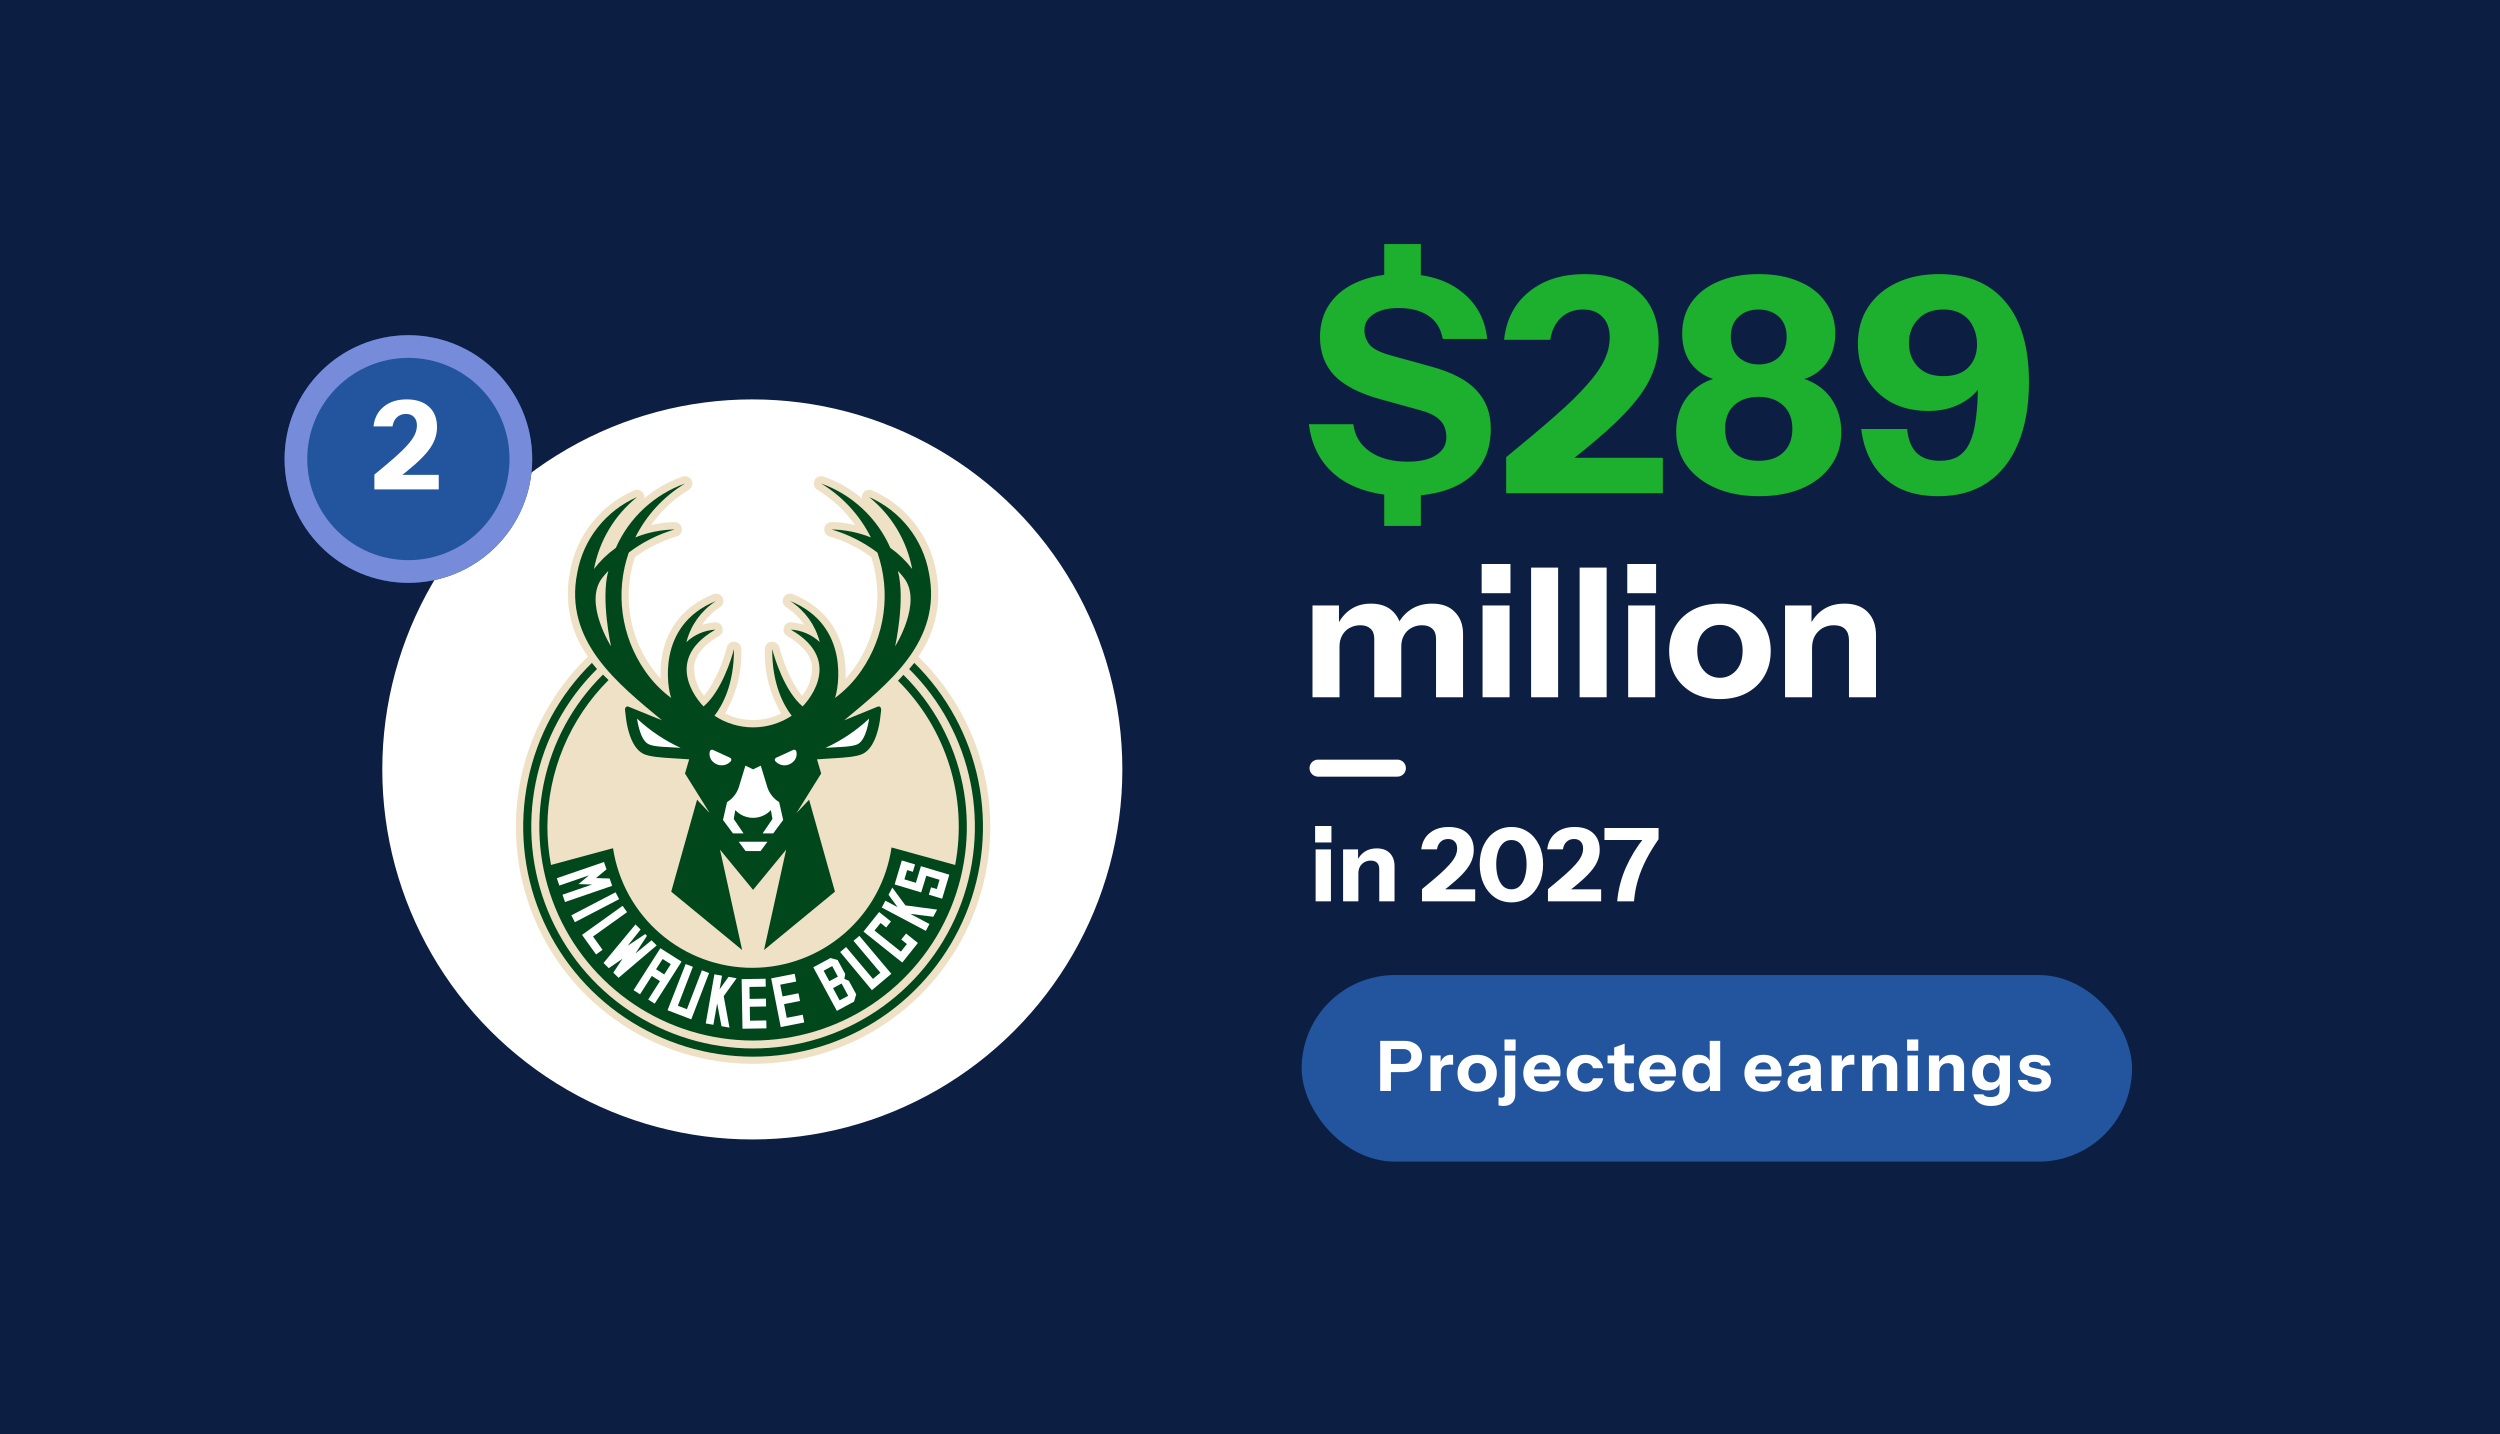
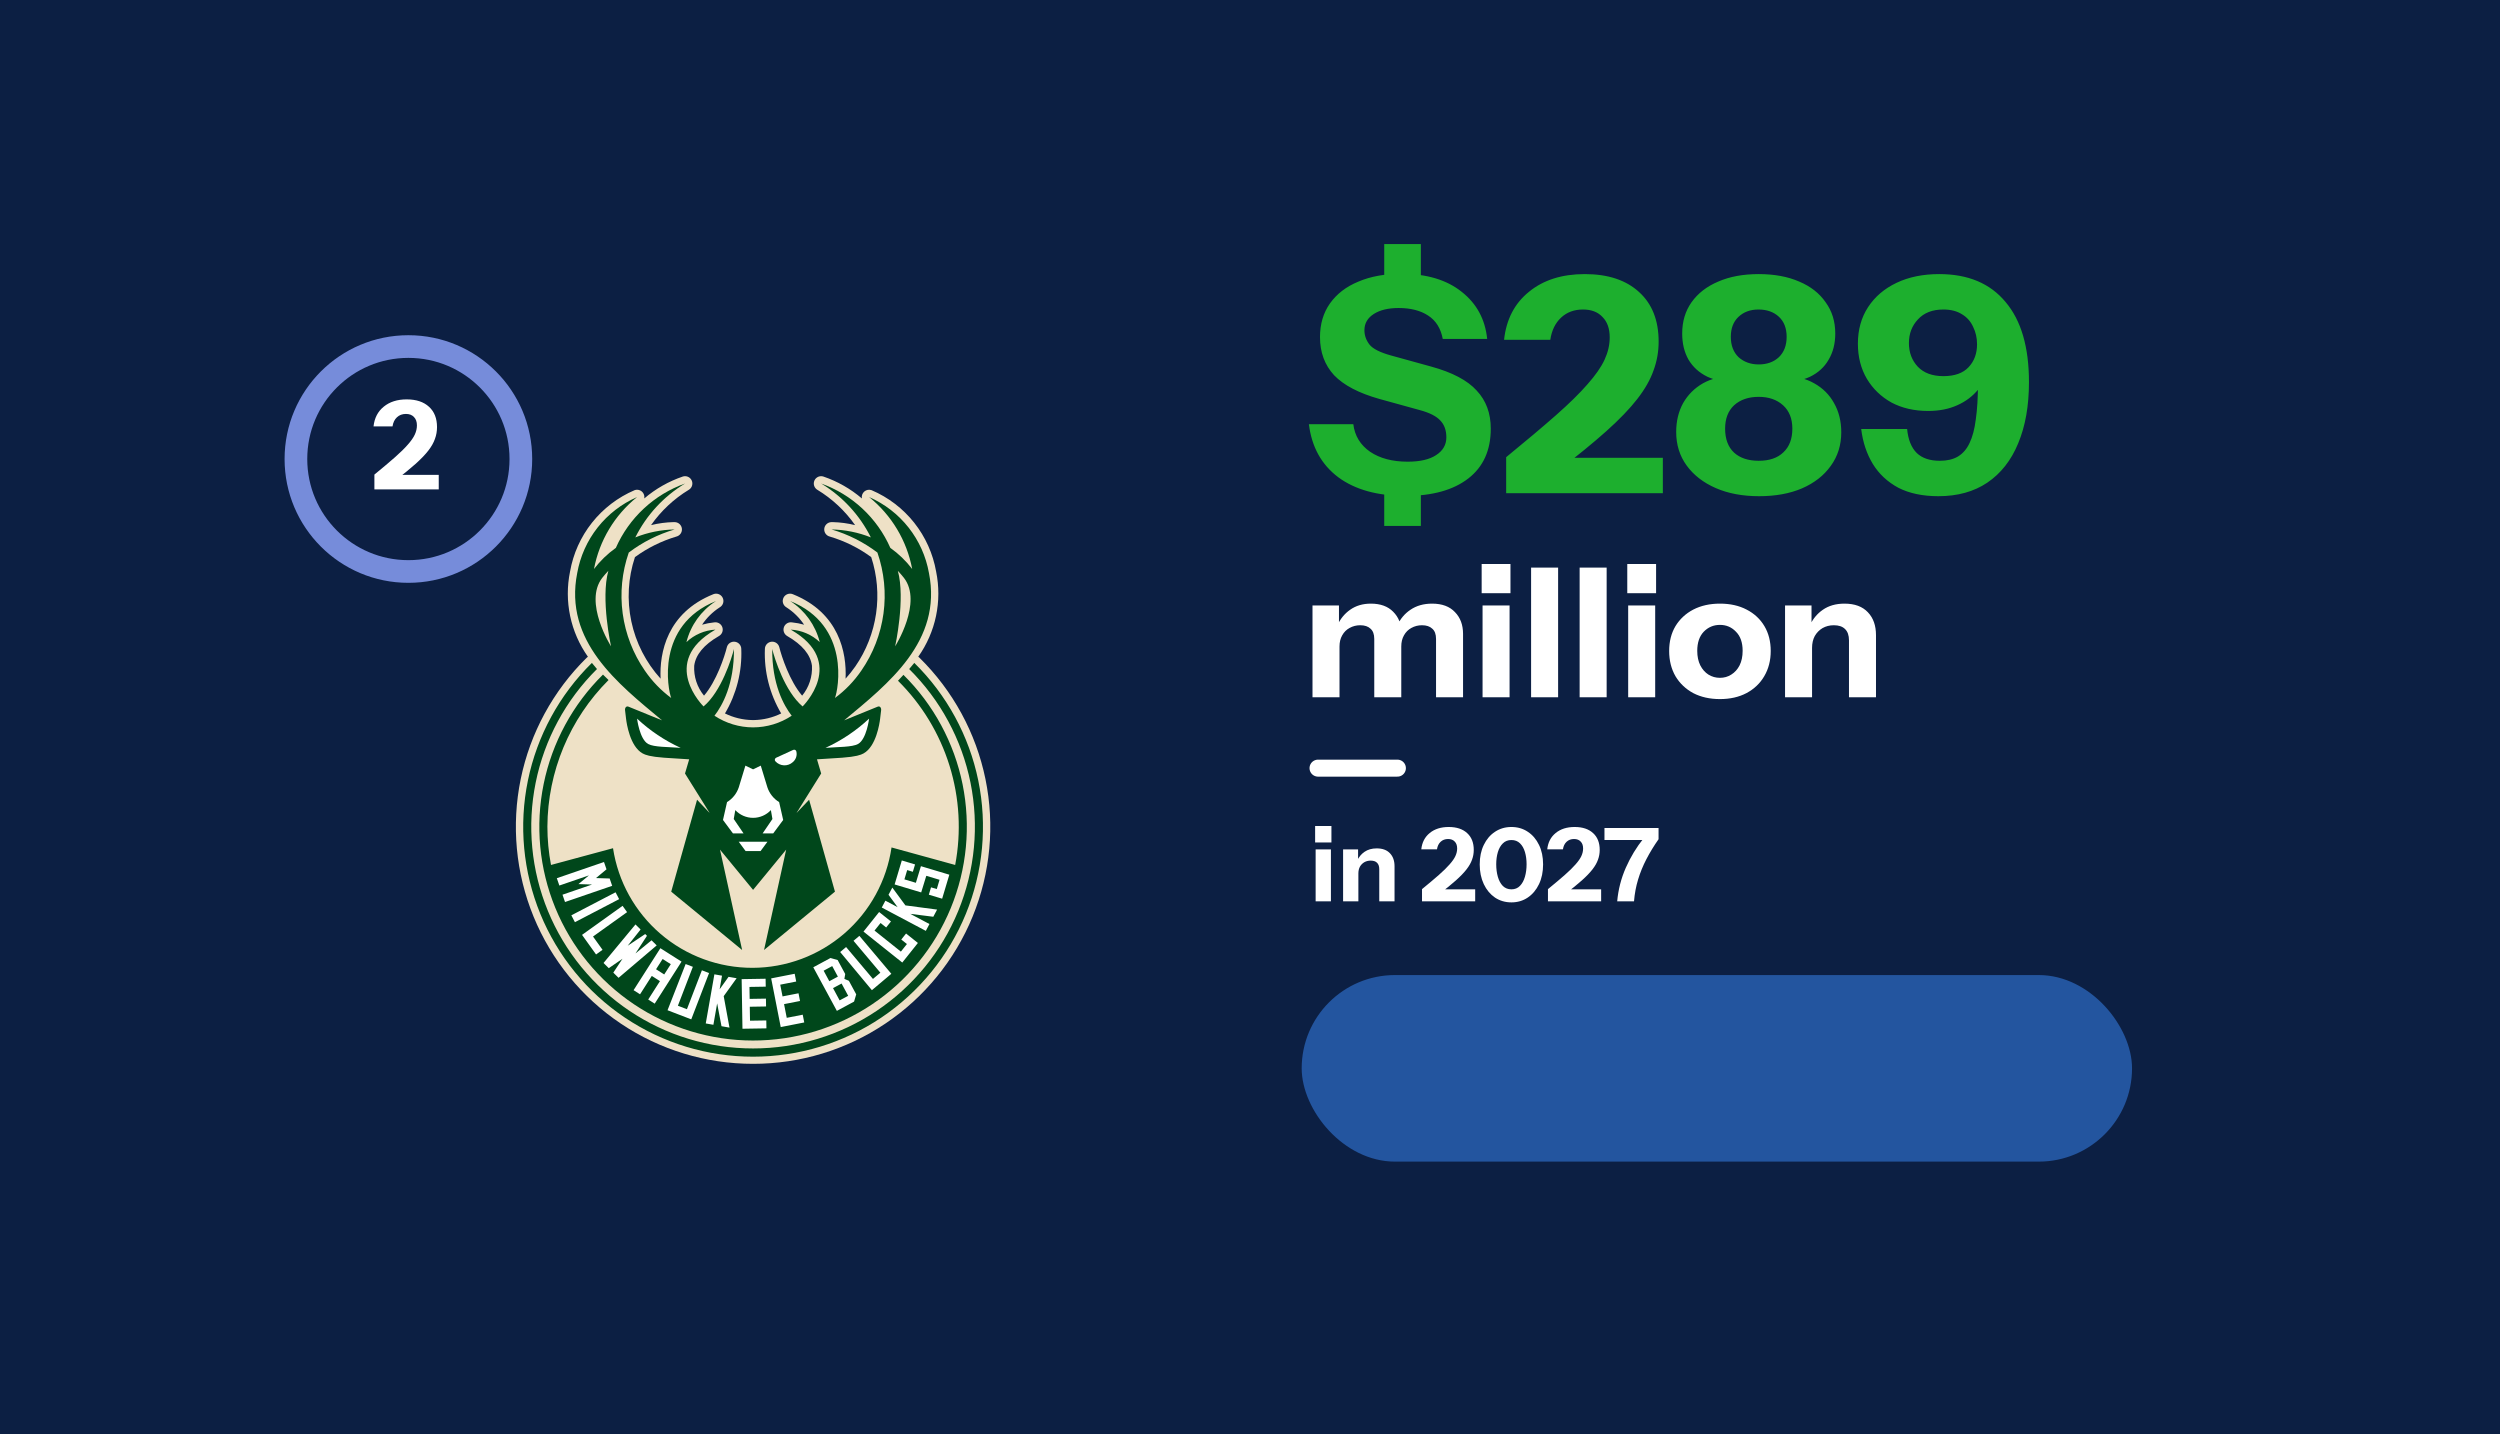
<svg xmlns="http://www.w3.org/2000/svg" width="441" height="253" viewBox="0 0 441 253" fill="none">
  <g clip-path="url(#clip0_2326_267)">
    <rect width="441" height="253" fill="#0C1F43" />
    <g filter="url(#filter0_d_2326_267)">
      <g clip-path="url(#clip1_2326_267)">
-         <circle cx="132.709" cy="131.727" r="69.273" fill="white" stroke="#0C1F43" stroke-width="8" />
        <g clip-path="url(#clip2_2326_267)">
          <path d="M132.844 183.66C124.54 183.664 116.423 181.197 109.527 176.572C102.631 171.947 97.267 165.373 94.12 157.689C90.973 150.005 90.185 141.558 91.855 133.424C93.526 125.29 97.58 117.838 103.501 112.016C103.565 111.954 103.634 111.898 103.709 111.85C102.183 109.695 101.116 107.25 100.574 104.666C100.031 102.082 100.025 99.415 100.555 96.828C101.108 93.676 102.439 90.711 104.427 88.204C106.416 85.696 108.999 83.724 111.942 82.467C112.082 82.416 112.23 82.39 112.379 82.39C112.57 82.39 112.758 82.432 112.93 82.514C113.102 82.595 113.255 82.714 113.376 82.861C113.497 83.008 113.584 83.18 113.631 83.364C113.678 83.549 113.683 83.742 113.647 83.929C115.649 82.221 117.957 80.908 120.448 80.061C120.576 80.021 120.709 80 120.843 80C121.125 80 121.399 80.093 121.624 80.263C121.848 80.434 122.011 80.673 122.087 80.945C122.162 81.217 122.147 81.506 122.043 81.768C121.939 82.03 121.752 82.251 121.511 82.397C118.881 83.991 116.611 86.115 114.845 88.633C116.146 88.311 117.478 88.132 118.818 88.101C118.99 88.101 119.078 88.106 119.078 88.106C119.387 88.124 119.678 88.253 119.901 88.468C120.123 88.683 120.26 88.97 120.289 89.278C120.317 89.586 120.234 89.894 120.055 90.145C119.876 90.397 119.612 90.577 119.312 90.651C116.688 91.433 114.217 92.658 112.006 94.273C110.791 97.927 110.57 101.839 111.365 105.607C112.159 109.375 113.942 112.865 116.529 115.717C116.312 111.154 117.653 104.1 125.841 100.815C126.142 100.695 126.477 100.692 126.779 100.807C127.082 100.922 127.331 101.146 127.476 101.436C127.621 101.726 127.652 102.059 127.563 102.37C127.473 102.682 127.27 102.948 126.994 103.117L126.933 103.154C125.708 103.95 124.657 104.986 123.843 106.199C124.53 106 125.234 105.865 125.946 105.793L126.044 105.782C126.095 105.775 126.147 105.772 126.199 105.772C126.479 105.772 126.751 105.864 126.975 106.032C127.198 106.2 127.361 106.437 127.439 106.705C127.516 106.974 127.505 107.261 127.405 107.523C127.306 107.784 127.125 108.006 126.888 108.156C126.888 108.156 126.81 108.205 126.792 108.216C124.17 109.728 122.711 111.488 122.457 113.445C122.358 115.356 122.976 117.234 124.19 118.713C126.386 116.156 127.814 111.818 128.215 110.178C128.29 109.872 128.474 109.604 128.733 109.424C128.992 109.244 129.308 109.165 129.621 109.202C129.934 109.239 130.223 109.388 130.433 109.623C130.643 109.858 130.76 110.162 130.762 110.477C130.918 114.467 129.919 118.416 127.885 121.852C129.384 122.59 131.026 122.988 132.696 123.02C132.749 123.02 132.825 123.019 132.841 123.019H132.896C132.896 123.019 132.939 123.02 132.992 123.02C134.662 122.988 136.305 122.59 137.803 121.852C135.769 118.416 134.77 114.467 134.926 110.477C134.928 110.162 135.045 109.858 135.255 109.623C135.466 109.388 135.754 109.239 136.067 109.202C136.38 109.165 136.696 109.244 136.955 109.424C137.214 109.604 137.398 109.872 137.473 110.178C137.874 111.818 139.302 116.156 141.498 118.713C142.712 117.234 143.33 115.356 143.231 113.445C142.977 111.488 141.518 109.728 138.896 108.216C138.878 108.205 138.818 108.167 138.818 108.167C138.569 108.01 138.38 107.773 138.283 107.496C138.186 107.218 138.185 106.915 138.282 106.637C138.37 106.386 138.533 106.167 138.749 106.013C138.966 105.858 139.225 105.774 139.491 105.772C139.542 105.772 139.593 105.775 139.644 105.782L139.742 105.793C140.454 105.865 141.158 106.001 141.846 106.199C141.032 104.986 139.981 103.95 138.755 103.154L138.694 103.117C138.417 102.948 138.214 102.682 138.124 102.37C138.035 102.059 138.066 101.725 138.211 101.435C138.356 101.145 138.605 100.921 138.908 100.806C139.211 100.691 139.546 100.694 139.847 100.815C148.035 104.1 149.376 111.154 149.159 115.717C149.778 115.034 150.353 114.313 150.881 113.557C152.801 110.775 154.053 107.587 154.539 104.242C155.025 100.897 154.732 97.485 153.682 94.272C151.474 92.652 149.002 91.427 146.376 90.651C146.076 90.577 145.813 90.397 145.633 90.145C145.454 89.894 145.371 89.586 145.399 89.278C145.428 88.97 145.565 88.683 145.788 88.468C146.01 88.252 146.302 88.124 146.61 88.106C146.61 88.106 146.698 88.101 146.87 88.101C148.21 88.132 149.542 88.311 150.843 88.633C149.077 86.115 146.807 83.991 144.177 82.397C143.936 82.251 143.749 82.03 143.645 81.768C143.541 81.505 143.526 81.216 143.602 80.945C143.678 80.673 143.84 80.433 144.065 80.263C144.29 80.092 144.564 80 144.846 80C144.98 80 145.113 80.021 145.24 80.061C147.731 80.908 150.039 82.221 152.041 83.929C151.997 83.705 152.013 83.473 152.088 83.257C152.163 83.041 152.294 82.85 152.467 82.701C152.641 82.552 152.85 82.452 153.075 82.411C153.3 82.37 153.531 82.389 153.746 82.467C156.689 83.724 159.272 85.696 161.261 88.203C163.249 90.711 164.58 93.676 165.133 96.828C165.663 99.415 165.657 102.082 165.114 104.666C164.572 107.25 163.505 109.695 161.979 111.85C162.054 111.898 162.124 111.954 162.187 112.016C168.108 117.838 172.162 125.29 173.833 133.424C175.504 141.558 174.715 150.005 171.568 157.689C168.421 165.373 163.057 171.947 156.161 176.572C149.265 181.197 141.148 183.664 132.844 183.66Z" fill="#EEE1C6" />
          <path d="M161.281 112.936L160.379 114.019C165.889 119.476 169.652 126.448 171.193 134.048C172.733 141.649 171.98 149.535 169.029 156.707C166.078 163.878 161.063 170.011 154.621 174.327C148.178 178.643 140.598 180.948 132.843 180.947C125.088 180.947 117.508 178.643 111.065 174.327C104.623 170.01 99.608 163.877 96.657 156.705C93.707 149.534 92.954 141.647 94.495 134.047C96.035 126.446 99.799 119.475 105.309 114.018L104.408 112.936C98.669 118.58 94.74 125.805 93.121 133.689C91.502 141.574 92.266 149.762 95.315 157.211C98.364 164.66 103.562 171.033 110.245 175.519C116.928 180.005 124.795 182.4 132.845 182.4C140.894 182.4 148.761 180.005 155.444 175.519C162.127 171.033 167.325 164.66 170.374 157.211C173.424 149.762 174.187 141.574 172.568 133.689C170.949 125.805 167.02 118.58 161.281 112.936ZM107.35 115.956C100.486 122.817 96.609 132.111 96.561 141.816C96.561 144.085 96.774 146.35 97.196 148.579L108.137 145.625C109.033 151.509 112.011 156.875 116.531 160.747C121.05 164.619 126.809 166.74 132.76 166.724C138.711 166.708 144.459 164.555 148.957 160.658C153.454 156.761 156.404 151.378 157.267 145.49L168.493 148.579C169.598 142.75 169.257 136.74 167.498 131.074C165.74 125.408 162.618 120.26 158.407 116.081L159.368 115.043C164.682 120.303 168.313 127.023 169.799 134.351C171.284 141.679 170.558 149.283 167.711 156.197C164.865 163.111 160.028 169.023 153.813 173.181C147.599 177.339 140.289 179.556 132.812 179.55C125.335 179.543 118.029 177.314 111.822 173.145C105.615 168.977 100.787 163.057 97.953 156.138C95.118 149.219 94.404 141.614 95.903 134.289C97.401 126.963 101.043 120.249 106.366 114.998L107.35 115.956ZM101.822 97.08C102.342 94.15 103.578 91.394 105.419 89.056C107.261 86.719 109.652 84.873 112.379 83.682C108.415 86.87 105.72 91.37 104.78 96.37C105.87 94.942 107.17 93.687 108.634 92.647C109.79 90.023 111.469 87.663 113.568 85.711C115.667 83.758 118.143 82.254 120.843 81.291C117.078 83.566 114.036 86.862 112.07 90.797C114.279 89.915 116.63 89.44 119.008 89.396C116.085 90.251 113.342 91.632 110.914 93.47C109.717 96.921 109.35 100.606 109.843 104.225C110.336 107.845 111.675 111.297 113.752 114.302C115.022 116.159 116.594 117.789 118.403 119.125C117.819 117.656 115.598 106.317 126.322 102.014L126.246 102.06C123.678 103.724 121.836 106.297 121.088 109.264C122.48 107.953 124.289 107.174 126.198 107.064L126.147 107.097C116.192 112.838 124.108 120.615 124.108 120.615C127.247 117.985 129.077 112.095 129.47 110.484C129.509 116.708 127.439 120.434 126.032 122.255C128.052 123.591 130.419 124.305 132.841 124.31H132.847C135.269 124.305 137.637 123.591 139.657 122.255C138.25 120.434 136.18 116.708 136.218 110.484C136.612 112.095 138.442 117.985 141.581 120.615C141.581 120.615 149.497 112.838 139.542 107.097L139.491 107.064C141.4 107.174 143.209 107.953 144.601 109.264C143.853 106.298 142.01 103.724 139.443 102.06L139.367 102.014C150.091 106.317 147.87 117.656 147.286 119.125C149.095 117.789 150.667 116.159 151.937 114.302C154.014 111.297 155.353 107.845 155.846 104.225C156.339 100.606 155.972 96.921 154.775 93.47C152.347 91.632 149.604 90.251 146.681 89.396C149.059 89.44 151.409 89.915 153.618 90.797C151.653 86.862 148.611 83.566 144.846 81.291C147.546 82.254 150.022 83.758 152.121 85.711C154.22 87.663 155.899 90.024 157.055 92.647C158.519 93.688 159.819 94.943 160.909 96.37C159.97 91.37 157.274 86.87 153.309 83.682C156.036 84.873 158.427 86.719 160.269 89.056C162.111 91.394 163.347 94.15 163.867 97.08C166.265 109.115 156.653 116.631 148.902 123.069L154.82 120.656C155.22 120.486 155.498 120.872 155.425 121.334L155.251 122.795C155.155 123.599 154.565 127.671 152.329 128.905C151.846 129.173 151.012 129.478 148.559 129.66L144.117 129.945L144.854 132.443L140.494 139.428L142.727 137.074L147.286 153.289L134.777 163.58L138.681 145.875L132.844 152.974L127.008 145.875L130.912 163.58L118.403 153.289L122.961 137.074L125.195 139.428L120.835 132.443L121.572 129.945L117.13 129.66C114.676 129.478 113.843 129.173 113.36 128.905C111.124 127.671 110.533 123.599 110.438 122.795L110.264 121.334C110.191 120.872 110.469 120.486 110.869 120.656L116.787 123.069C109.036 116.631 99.424 109.115 101.822 97.08ZM157.904 110.013C157.904 110.013 162.803 102.268 159.458 97.939C159.115 97.495 158.743 97.089 158.378 96.694C159.75 101.646 157.904 110.013 157.904 110.013ZM107.785 110.013C107.785 110.013 105.938 101.646 107.311 96.694C106.945 97.089 106.574 97.495 106.231 97.939C102.886 102.268 107.785 110.013 107.785 110.013Z" fill="#00471B" />
          <path d="M119.95 166.057L120.198 165.668L120.222 165.631L116.491 163.262L116.474 163.289L111.763 170.666L112.905 171.395L114.977 168.152L116.416 169.071L114.345 172.315L115.488 173.044L119.47 166.808L119.95 166.057ZM117.168 167.894L115.728 166.975L116.882 165.168L118.328 166.078L117.168 167.894ZM115.842 162.769L109.114 168.488L108.188 167.573L109.809 165.125L107.39 166.785L106.463 165.87L112.097 159.071L113.001 159.963L110.725 162.831L113.814 160.766L114.125 161.074L112.1 164.188L114.93 161.869L115.842 162.769ZM109.216 154.611L101.415 158.675L100.784 157.463L108.585 153.4L109.216 154.611ZM107.987 152.258L99.668 155.116L99.224 153.824L104.444 152.031L102.035 151.955L103.889 150.415L98.669 152.209L98.225 150.916L106.544 148.058L106.988 149.351L105.134 150.891L107.543 150.966L107.987 152.258ZM104.61 161.204L106.289 163.547L105.144 164.367L102.671 160.912L109.822 155.791L110.618 156.902L104.61 161.204ZM125.08 167.646L121.938 175.815L121.051 175.473L118.71 174.573L117.753 174.205L120.946 166.055L122.221 166.546L119.58 173.411L121.174 174.025L123.815 167.159L125.08 167.646ZM161.154 161.729L161.918 162.339L159.768 165.034L159.162 165.793L153.103 160.959L152.321 160.334L155.077 156.88L155.859 157.504L157.166 158.546L156.32 159.606L155.332 158.817L154.266 160.153L158.916 163.863L159.981 162.528L158.984 161.732L159.83 160.672L161.154 161.729ZM159.712 155.711L165.305 156.452L164.635 157.716L160.564 157.202L163.955 158.999L163.315 160.206L155.543 156.087L156.183 154.88L158.34 156.023L156.733 153.842L157.407 152.569L159.712 155.711ZM167.463 150.296L166.194 154.53L165.257 154.249L163.846 153.826L164.235 152.527L165.246 152.83L165.736 151.194L163.398 150.493L162.498 153.422L161.558 153.14L157.811 152.017L158.089 151.087L159.079 147.784L160.03 148.069L161.417 148.485L161.028 149.783L160.028 149.483L159.537 151.119L161.56 151.726L162.45 148.794L163.387 149.075L166.526 150.015L167.463 150.296ZM151.594 161.084L157.232 167.778L156.506 168.39L154.587 170.006L153.803 170.666L148.206 163.937L149.251 163.057L153.989 168.683L155.296 167.583L150.558 161.957L151.594 161.084ZM141.6 174.991L141.869 176.361L137.721 177.176L136.034 168.588L140.182 167.773L140.451 169.143L137.633 169.697L138.04 171.768L140.858 171.215L141.125 172.574L138.307 173.128L138.782 175.545L141.6 174.991ZM135.175 176.005L135.198 177.401L130.971 177.471L130.826 168.72L135.053 168.65L135.076 170.046L132.205 170.094L132.24 172.204L135.111 172.157L135.134 173.542L132.263 173.59L132.303 176.052L135.175 176.005ZM148.95 168.677L149.096 167.815L147.761 165.349L146.496 164.992L143.462 166.63L147.624 174.32L150.658 172.682L151.037 171.402L149.745 169.014L148.95 168.677ZM145.292 167.231L146.803 166.418L147.801 168.275L146.291 169.087L145.292 167.231ZM148.111 172.468L146.946 170.303L148.457 169.495L149.621 171.661L148.111 172.468ZM129.939 168.561L127.661 171.722L128.681 177.271L127.272 177.023L126.505 172.993L125.842 176.772L124.496 176.536L126.017 167.872L127.363 168.109L126.941 170.513L128.519 168.312L129.939 168.561Z" fill="white" />
-           <path d="M128.782 129.667C128.147 129.376 126.952 128.827 125.761 128.28C125.706 128.255 125.645 128.242 125.584 128.244C125.523 128.246 125.463 128.262 125.41 128.291C125.356 128.32 125.31 128.361 125.274 128.411C125.239 128.461 125.216 128.518 125.206 128.578C125.128 128.917 125.146 129.271 125.257 129.6C125.369 129.93 125.57 130.222 125.838 130.443C126.263 130.829 126.823 131.031 127.396 131.006C127.969 130.98 128.508 130.728 128.896 130.305C128.941 130.26 128.975 130.205 128.994 130.144C129.013 130.083 129.018 130.019 129.006 129.956C128.995 129.893 128.969 129.834 128.93 129.784C128.891 129.734 128.84 129.694 128.782 129.667Z" fill="white" />
          <path d="M112.379 122.768C112.379 122.768 112.811 126.399 114.334 127.24C115.362 127.808 117.875 127.753 120.069 127.922C117.245 126.629 114.648 124.889 112.38 122.768L112.379 122.768Z" fill="white" />
          <path d="M130.308 144.479L131.526 146.132H134.162L135.38 144.479H130.308Z" fill="white" />
          <path d="M153.308 122.768C151.039 124.889 148.443 126.629 145.619 127.922C147.813 127.753 150.325 127.808 151.354 127.24C152.876 126.399 153.308 122.768 153.308 122.768Z" fill="white" />
          <path d="M135.369 134.892L134.199 131.056L132.844 131.714L131.489 131.056L130.319 134.892C129.957 135.975 129.225 136.894 128.25 137.489L127.535 140.642L129.295 143.015H131.163L129.432 140.472L129.705 138.901C130.107 139.332 130.592 139.676 131.132 139.911C131.673 140.146 132.255 140.267 132.844 140.267C133.433 140.267 134.016 140.146 134.556 139.911C135.096 139.676 135.582 139.332 135.983 138.901L136.256 140.472L134.526 143.015H136.393L138.153 140.642L137.438 137.489C136.464 136.894 135.731 135.975 135.369 134.892Z" fill="white" />
          <path d="M139.927 128.28C138.736 128.827 137.54 129.375 136.906 129.667C136.848 129.694 136.797 129.734 136.758 129.784C136.718 129.834 136.692 129.894 136.681 129.956C136.67 130.019 136.674 130.084 136.693 130.145C136.713 130.205 136.746 130.261 136.792 130.305C137.18 130.728 137.719 130.98 138.292 131.005C138.865 131.031 139.425 130.829 139.849 130.443C140.117 130.222 140.318 129.93 140.43 129.601C140.542 129.271 140.56 128.917 140.482 128.578C140.472 128.518 140.449 128.461 140.414 128.411C140.378 128.361 140.332 128.321 140.278 128.292C140.225 128.263 140.165 128.247 140.104 128.245C140.043 128.243 139.982 128.255 139.927 128.28Z" fill="white" />
        </g>
      </g>
    </g>
    <g filter="url(#filter1_d_2326_267)">
-       <circle cx="72.04" cy="78.84" r="21.84" fill="#23559F" />
      <circle cx="72.04" cy="78.84" r="19.84" stroke="#768CDA" stroke-width="4" />
    </g>
    <path d="M66.043 86.326V83.717C67.478 82.543 68.674 81.535 69.631 80.695C70.602 79.839 71.371 79.085 71.936 78.433C72.516 77.781 72.929 77.186 73.176 76.65C73.422 76.113 73.545 75.577 73.545 75.041C73.545 74.403 73.371 73.91 73.023 73.562C72.69 73.2 72.219 73.018 71.61 73.018C70.972 73.018 70.443 73.214 70.022 73.605C69.602 73.997 69.341 74.533 69.24 75.215H65.891C66.05 73.736 66.652 72.576 67.696 71.735C68.74 70.88 70.088 70.452 71.74 70.452C73.422 70.452 74.734 70.887 75.676 71.757C76.619 72.612 77.09 73.808 77.09 75.345C77.09 76.07 76.967 76.766 76.72 77.433C76.488 78.1 76.097 78.788 75.546 79.499C74.995 80.209 74.241 80.992 73.284 81.847C72.342 82.688 71.16 83.652 69.74 84.739L68.935 83.761H77.394V86.326H66.043Z" fill="white" />
    <path d="M244.178 50.15V43.055H250.638V50.15H244.178ZM250.638 85.941V92.771H244.178V85.941H250.638ZM247.937 87.477C242.996 87.477 239.042 86.382 236.078 84.194C233.113 81.97 231.383 78.846 230.889 74.823H238.725C238.972 76.87 239.96 78.493 241.69 79.694C243.419 80.858 245.625 81.441 248.308 81.441C250.496 81.441 252.173 81.052 253.338 80.276C254.538 79.499 255.138 78.458 255.138 77.152C255.138 75.917 254.785 74.928 254.079 74.187C253.373 73.411 252.155 72.793 250.426 72.334L243.331 70.375C239.695 69.352 237.031 67.957 235.336 66.192C233.677 64.392 232.848 62.151 232.848 59.468C232.848 57.174 233.43 55.197 234.595 53.538C235.795 51.844 237.472 50.556 239.625 49.673C241.778 48.756 244.302 48.297 247.196 48.297C251.643 48.297 255.191 49.356 257.838 51.474C260.485 53.556 261.985 56.327 262.338 59.786H254.503C254.15 57.915 253.285 56.539 251.908 55.656C250.567 54.774 248.837 54.333 246.72 54.333C244.884 54.333 243.419 54.686 242.325 55.392C241.231 56.097 240.684 57.05 240.684 58.251C240.684 59.168 240.984 60.016 241.584 60.792C242.184 61.533 243.437 62.169 245.343 62.698L252.438 64.657C256.179 65.681 258.862 67.093 260.485 68.893C262.144 70.657 262.974 72.899 262.974 75.617C262.974 79.429 261.65 82.358 259.003 84.406C256.356 86.453 252.667 87.477 247.937 87.477ZM265.687 87V80.647C269.182 77.787 272.094 75.334 274.423 73.287C276.788 71.205 278.659 69.369 280.035 67.781C281.447 66.192 282.453 64.745 283.053 63.439C283.653 62.133 283.953 60.827 283.953 59.521C283.953 57.968 283.53 56.768 282.683 55.921C281.871 55.039 280.724 54.597 279.241 54.597C277.688 54.597 276.4 55.074 275.376 56.027C274.353 56.98 273.717 58.286 273.47 59.945H265.317C265.705 56.345 267.17 53.521 269.711 51.474C272.252 49.391 275.535 48.35 279.559 48.35C283.653 48.35 286.848 49.409 289.142 51.526C291.436 53.609 292.584 56.521 292.584 60.263C292.584 62.027 292.284 63.722 291.683 65.345C291.119 66.969 290.166 68.646 288.824 70.375C287.483 72.105 285.648 74.011 283.318 76.093C281.024 78.141 278.147 80.488 274.688 83.135L272.729 80.752H293.325V87H265.687ZM310.293 87.529C307.398 87.529 304.857 87.053 302.668 86.1C300.48 85.147 298.768 83.823 297.533 82.129C296.297 80.435 295.68 78.458 295.68 76.199C295.68 74.293 296.086 72.599 296.897 71.116C297.744 69.634 298.909 68.469 300.392 67.622C301.91 66.775 303.657 66.351 305.633 66.351L306.48 67.463C304.398 67.463 302.633 67.128 301.186 66.457C299.739 65.751 298.627 64.745 297.85 63.439C297.109 62.133 296.739 60.598 296.739 58.833C296.739 56.715 297.286 54.88 298.38 53.327C299.509 51.738 301.08 50.521 303.092 49.673C305.104 48.791 307.486 48.35 310.24 48.35C312.993 48.35 315.375 48.791 317.387 49.673C319.399 50.521 320.952 51.738 322.046 53.327C323.176 54.88 323.741 56.715 323.741 58.833C323.741 60.598 323.352 62.133 322.576 63.439C321.835 64.745 320.74 65.751 319.293 66.457C317.846 67.128 316.064 67.463 313.946 67.463L314.846 66.351C316.823 66.351 318.552 66.775 320.035 67.622C321.552 68.469 322.717 69.634 323.529 71.116C324.376 72.599 324.8 74.311 324.8 76.252C324.8 78.511 324.182 80.488 322.947 82.182C321.746 83.876 320.052 85.2 317.864 86.153C315.711 87.071 313.187 87.529 310.293 87.529ZM310.24 81.282C312.11 81.282 313.558 80.788 314.581 79.799C315.64 78.811 316.17 77.417 316.17 75.617C316.17 73.852 315.622 72.475 314.528 71.487C313.434 70.499 312.004 70.004 310.24 70.004C308.439 70.004 306.992 70.499 305.898 71.487C304.839 72.475 304.31 73.852 304.31 75.617C304.31 77.452 304.839 78.864 305.898 79.852C306.957 80.805 308.404 81.282 310.24 81.282ZM310.24 64.286C311.687 64.286 312.869 63.863 313.787 63.016C314.705 62.133 315.164 60.933 315.164 59.415C315.164 57.898 314.705 56.715 313.787 55.868C312.869 55.021 311.669 54.597 310.187 54.597C308.739 54.597 307.557 55.039 306.639 55.921C305.757 56.768 305.316 57.933 305.316 59.415C305.316 60.933 305.775 62.133 306.692 63.016C307.645 63.863 308.828 64.286 310.24 64.286ZM341.921 87.529C339.168 87.529 336.82 87.035 334.879 86.047C332.973 85.023 331.473 83.629 330.379 81.864C329.285 80.064 328.596 77.999 328.314 75.67H336.415C336.591 77.54 337.156 78.952 338.109 79.905C339.062 80.823 340.421 81.282 342.186 81.282C343.456 81.282 344.515 81.035 345.362 80.541C346.245 80.011 346.933 79.217 347.427 78.158C347.957 77.064 348.327 75.652 348.539 73.922C348.786 72.193 348.91 70.093 348.91 67.622V64.18L351.08 64.234C350.692 65.928 350.004 67.392 349.016 68.628C348.027 69.863 346.774 70.816 345.256 71.487C343.774 72.158 342.062 72.493 340.121 72.493C337.685 72.493 335.532 71.999 333.661 71.01C331.826 69.987 330.379 68.593 329.32 66.828C328.261 65.028 327.731 62.963 327.731 60.633C327.731 58.162 328.332 56.009 329.532 54.174C330.732 52.338 332.408 50.909 334.561 49.885C336.715 48.862 339.221 48.35 342.08 48.35C347.162 48.35 351.063 49.991 353.781 53.274C356.534 56.521 357.91 61.233 357.91 67.41C357.91 71.575 357.275 75.175 356.004 78.211C354.769 81.211 352.951 83.523 350.551 85.147C348.186 86.735 345.309 87.529 341.921 87.529ZM342.821 66.351C344.798 66.351 346.28 65.822 347.268 64.763C348.257 63.704 348.751 62.363 348.751 60.739C348.751 59.61 348.521 58.586 348.063 57.668C347.639 56.715 346.986 55.974 346.104 55.444C345.221 54.88 344.127 54.597 342.821 54.597C340.88 54.597 339.379 55.18 338.321 56.345C337.262 57.474 336.732 58.868 336.732 60.527C336.732 62.186 337.262 63.581 338.321 64.71C339.379 65.804 340.88 66.351 342.821 66.351Z" fill="#1DAF2E" />
    <path d="M231.524 123V106.799H236.194V110.611H236.289V123H231.524ZM242.42 123V112.707C242.42 111.881 242.198 111.278 241.753 110.897C241.33 110.494 240.726 110.293 239.943 110.293C239.265 110.293 238.64 110.452 238.068 110.77C237.518 111.066 237.083 111.5 236.766 112.072C236.448 112.623 236.289 113.279 236.289 114.042L235.876 110.388C236.406 109.202 237.168 108.26 238.164 107.561C239.18 106.841 240.398 106.481 241.817 106.481C243.511 106.481 244.824 106.958 245.756 107.911C246.709 108.864 247.185 110.06 247.185 111.5V123H242.42ZM253.317 123V112.707C253.317 111.881 253.094 111.278 252.649 110.897C252.226 110.494 251.622 110.293 250.839 110.293C250.161 110.293 249.536 110.452 248.964 110.77C248.414 111.066 247.98 111.5 247.662 112.072C247.344 112.623 247.185 113.279 247.185 114.042L246.455 110.388C246.984 109.202 247.768 108.26 248.806 107.561C249.865 106.841 251.135 106.481 252.618 106.481C254.375 106.481 255.72 106.979 256.652 107.974C257.605 108.948 258.082 110.23 258.082 111.818V123H253.317ZM261.523 123V106.799H266.288V123H261.523ZM261.364 104.639V99.492H266.447V104.639H261.364ZM270.085 123V100.128H274.851V123H270.085ZM278.648 123V100.128H283.413V123H278.648ZM287.21 123V106.799H291.975V123H287.21ZM287.051 104.639V99.492H292.134V104.639H287.051ZM303.398 123.318C301.619 123.318 300.052 122.968 298.696 122.269C297.362 121.549 296.314 120.554 295.551 119.283C294.81 117.991 294.44 116.509 294.44 114.836C294.44 113.163 294.81 111.701 295.551 110.452C296.314 109.202 297.362 108.228 298.696 107.529C300.052 106.83 301.619 106.481 303.398 106.481C305.198 106.481 306.765 106.83 308.099 107.529C309.455 108.228 310.503 109.202 311.244 110.452C311.986 111.701 312.356 113.163 312.356 114.836C312.356 116.509 311.975 117.991 311.213 119.283C310.471 120.554 309.423 121.549 308.068 122.269C306.733 122.968 305.177 123.318 303.398 123.318ZM303.398 119.569C304.139 119.569 304.806 119.379 305.399 118.997C306.013 118.616 306.501 118.076 306.861 117.377C307.221 116.657 307.401 115.799 307.401 114.804C307.401 113.343 307.009 112.22 306.225 111.437C305.463 110.632 304.52 110.23 303.398 110.23C302.275 110.23 301.322 110.632 300.539 111.437C299.776 112.241 299.395 113.364 299.395 114.804C299.395 115.799 299.575 116.657 299.935 117.377C300.295 118.076 300.772 118.616 301.365 118.997C301.979 119.379 302.657 119.569 303.398 119.569ZM314.882 123V106.799H319.552V110.611H319.647V123H314.882ZM326.16 123V112.962C326.16 112.072 325.927 111.405 325.461 110.96C325.016 110.515 324.359 110.293 323.491 110.293C322.75 110.293 322.083 110.463 321.49 110.801C320.918 111.14 320.463 111.606 320.124 112.199C319.806 112.792 319.647 113.491 319.647 114.296L319.234 110.388C319.764 109.202 320.537 108.26 321.553 107.561C322.591 106.841 323.862 106.481 325.365 106.481C327.166 106.481 328.542 106.989 329.495 108.006C330.448 109.001 330.925 110.346 330.925 112.04V123H326.16Z" fill="white" />
    <rect x="229.618" y="172" width="146.473" height="32.909" rx="16.454" fill="#23559F" />
-     <path d="M243.469 192.455V183.605H247.673C248.328 183.605 248.889 183.72 249.356 183.949C249.832 184.179 250.196 184.498 250.45 184.908C250.712 185.318 250.844 185.797 250.844 186.346C250.844 186.895 250.712 187.379 250.45 187.796C250.188 188.214 249.819 188.542 249.344 188.78C248.877 189.009 248.32 189.124 247.673 189.124H244.969V187.674H247.574C248.008 187.674 248.344 187.555 248.582 187.317C248.828 187.071 248.951 186.752 248.951 186.358C248.951 185.965 248.828 185.65 248.582 185.412C248.344 185.174 248.008 185.056 247.574 185.056H245.362V192.455H243.469ZM252.323 192.455V186.186H254.129V187.661H254.166V192.455H252.323ZM254.166 189.185L254.006 187.698C254.154 187.166 254.396 186.76 254.732 186.481C255.068 186.203 255.485 186.063 255.985 186.063C256.141 186.063 256.256 186.08 256.329 186.113V187.833C256.288 187.817 256.231 187.809 256.157 187.809C256.084 187.801 255.994 187.796 255.887 187.796C255.297 187.796 254.863 187.903 254.584 188.116C254.306 188.321 254.166 188.677 254.166 189.185ZM260.571 192.578C259.883 192.578 259.276 192.442 258.752 192.172C258.236 191.893 257.83 191.508 257.535 191.017C257.248 190.517 257.105 189.943 257.105 189.296C257.105 188.649 257.248 188.083 257.535 187.6C257.83 187.116 258.236 186.739 258.752 186.469C259.276 186.199 259.883 186.063 260.571 186.063C261.267 186.063 261.874 186.199 262.39 186.469C262.914 186.739 263.32 187.116 263.607 187.6C263.894 188.083 264.037 188.649 264.037 189.296C264.037 189.943 263.889 190.517 263.594 191.017C263.308 191.508 262.902 191.893 262.378 192.172C261.861 192.442 261.259 192.578 260.571 192.578ZM260.571 191.127C260.858 191.127 261.116 191.054 261.345 190.906C261.583 190.759 261.771 190.55 261.911 190.279C262.05 190.001 262.12 189.669 262.12 189.284C262.12 188.718 261.968 188.284 261.665 187.981C261.37 187.669 261.005 187.514 260.571 187.514C260.137 187.514 259.768 187.669 259.465 187.981C259.17 188.292 259.022 188.726 259.022 189.284C259.022 189.669 259.092 190.001 259.231 190.279C259.37 190.55 259.555 190.759 259.784 190.906C260.022 191.054 260.284 191.127 260.571 191.127ZM265.107 195.097C264.968 195.097 264.836 195.085 264.714 195.06C264.591 195.044 264.468 195.019 264.345 194.987V193.573C264.41 193.598 264.48 193.614 264.554 193.622C264.627 193.639 264.705 193.647 264.787 193.647C265 193.647 265.164 193.594 265.279 193.487C265.394 193.389 265.451 193.237 265.451 193.032V186.186H267.295V193.057C267.295 193.688 267.114 194.184 266.754 194.544C266.401 194.913 265.852 195.097 265.107 195.097ZM265.39 185.351V183.359H267.356V185.351H265.39ZM272.15 192.578C271.454 192.578 270.847 192.442 270.331 192.172C269.815 191.893 269.414 191.508 269.127 191.017C268.848 190.525 268.709 189.96 268.709 189.321C268.709 188.673 268.848 188.108 269.127 187.624C269.414 187.133 269.811 186.752 270.319 186.481C270.827 186.203 271.417 186.063 272.089 186.063C272.736 186.063 273.297 186.195 273.773 186.457C274.248 186.719 274.617 187.084 274.879 187.551C275.141 188.018 275.272 188.567 275.272 189.198C275.272 189.329 275.268 189.452 275.26 189.566C275.252 189.673 275.239 189.775 275.223 189.874H269.79V188.657H273.736L273.416 188.878C273.416 188.37 273.293 187.997 273.048 187.76C272.81 187.514 272.482 187.391 272.064 187.391C271.581 187.391 271.204 187.555 270.933 187.882C270.671 188.21 270.54 188.702 270.54 189.357C270.54 189.997 270.671 190.472 270.933 190.783C271.204 191.095 271.605 191.25 272.138 191.25C272.433 191.25 272.687 191.201 272.9 191.103C273.113 191.004 273.273 190.845 273.379 190.623H275.112C274.908 191.23 274.555 191.709 274.055 192.061C273.564 192.406 272.929 192.578 272.15 192.578ZM279.69 192.578C279.035 192.578 278.457 192.438 277.957 192.16C277.457 191.881 277.064 191.496 276.777 191.004C276.499 190.513 276.359 189.951 276.359 189.321C276.359 188.69 276.499 188.128 276.777 187.637C277.064 187.145 277.457 186.76 277.957 186.481C278.457 186.203 279.035 186.063 279.69 186.063C280.239 186.063 280.731 186.166 281.165 186.371C281.607 186.567 281.968 186.842 282.247 187.194C282.533 187.547 282.718 187.96 282.8 188.436H281.018C280.927 188.132 280.764 187.903 280.526 187.747C280.296 187.592 280.026 187.514 279.715 187.514C279.42 187.514 279.162 187.588 278.94 187.735C278.727 187.882 278.563 188.091 278.449 188.362C278.334 188.632 278.277 188.952 278.277 189.321C278.277 189.689 278.334 190.009 278.449 190.279C278.563 190.55 278.727 190.759 278.94 190.906C279.162 191.054 279.42 191.127 279.715 191.127C280.026 191.127 280.296 191.049 280.526 190.894C280.764 190.738 280.927 190.509 281.018 190.205H282.8C282.718 190.681 282.533 191.095 282.247 191.447C281.968 191.799 281.607 192.078 281.165 192.283C280.731 192.479 280.239 192.578 279.69 192.578ZM287.116 192.59C286.313 192.59 285.714 192.397 285.321 192.012C284.936 191.619 284.743 191.025 284.743 190.23V184.785L286.587 184.097V190.292C286.587 190.57 286.665 190.779 286.821 190.918C286.976 191.058 287.218 191.127 287.546 191.127C287.669 191.127 287.783 191.115 287.89 191.09C287.996 191.066 288.103 191.037 288.21 191.004V192.406C288.103 192.463 287.951 192.508 287.755 192.541C287.566 192.574 287.353 192.59 287.116 192.59ZM283.576 187.588V186.186H288.21V187.588H283.576ZM292.521 192.578C291.824 192.578 291.218 192.442 290.702 192.172C290.186 191.893 289.784 191.508 289.497 191.017C289.219 190.525 289.08 189.96 289.08 189.321C289.08 188.673 289.219 188.108 289.497 187.624C289.784 187.133 290.182 186.752 290.69 186.481C291.198 186.203 291.788 186.063 292.46 186.063C293.107 186.063 293.668 186.195 294.143 186.457C294.619 186.719 294.987 187.084 295.25 187.551C295.512 188.018 295.643 188.567 295.643 189.198C295.643 189.329 295.639 189.452 295.631 189.566C295.622 189.673 295.61 189.775 295.594 189.874H290.161V188.657H294.106L293.787 188.878C293.787 188.37 293.664 187.997 293.418 187.76C293.181 187.514 292.853 187.391 292.435 187.391C291.951 187.391 291.575 187.555 291.304 187.882C291.042 188.21 290.911 188.702 290.911 189.357C290.911 189.997 291.042 190.472 291.304 190.783C291.575 191.095 291.976 191.25 292.509 191.25C292.804 191.25 293.058 191.201 293.271 191.103C293.484 191.004 293.644 190.845 293.75 190.623H295.483C295.278 191.23 294.926 191.709 294.426 192.061C293.934 192.406 293.299 192.578 292.521 192.578ZM301.635 192.455V191.066L301.757 191.09C301.676 191.541 301.43 191.902 301.02 192.172C300.619 192.442 300.135 192.578 299.57 192.578C298.996 192.578 298.496 192.447 298.07 192.184C297.652 191.914 297.329 191.537 297.099 191.054C296.87 190.57 296.755 190.001 296.755 189.345C296.755 188.681 296.874 188.104 297.112 187.612C297.349 187.12 297.681 186.739 298.107 186.469C298.541 186.199 299.045 186.063 299.619 186.063C300.217 186.063 300.7 186.203 301.069 186.481C301.446 186.76 301.667 187.141 301.733 187.624L301.598 187.637V183.605H303.441V192.455H301.635ZM300.16 191.103C300.594 191.103 300.946 190.951 301.217 190.648C301.487 190.337 301.622 189.894 301.622 189.321C301.622 188.747 301.483 188.309 301.204 188.005C300.934 187.694 300.578 187.538 300.135 187.538C299.709 187.538 299.357 187.694 299.078 188.005C298.808 188.317 298.672 188.759 298.672 189.333C298.672 189.906 298.808 190.345 299.078 190.648C299.357 190.951 299.717 191.103 300.16 191.103ZM311.151 192.578C310.455 192.578 309.848 192.442 309.332 192.172C308.816 191.893 308.414 191.508 308.128 191.017C307.849 190.525 307.71 189.96 307.71 189.321C307.71 188.673 307.849 188.108 308.128 187.624C308.414 187.133 308.812 186.752 309.32 186.481C309.828 186.203 310.418 186.063 311.09 186.063C311.737 186.063 312.298 186.195 312.774 186.457C313.249 186.719 313.618 187.084 313.88 187.551C314.142 188.018 314.273 188.567 314.273 189.198C314.273 189.329 314.269 189.452 314.261 189.566C314.253 189.673 314.24 189.775 314.224 189.874H308.791V188.657H312.737L312.417 188.878C312.417 188.37 312.294 187.997 312.048 187.76C311.811 187.514 311.483 187.391 311.065 187.391C310.582 187.391 310.205 187.555 309.934 187.882C309.672 188.21 309.541 188.702 309.541 189.357C309.541 189.997 309.672 190.472 309.934 190.783C310.205 191.095 310.606 191.25 311.139 191.25C311.434 191.25 311.688 191.201 311.901 191.103C312.114 191.004 312.274 190.845 312.38 190.623H314.113C313.908 191.23 313.556 191.709 313.056 192.061C312.565 192.406 311.93 192.578 311.151 192.578ZM319.545 192.455C319.496 192.274 319.459 192.082 319.435 191.877C319.418 191.672 319.41 191.435 319.41 191.164H319.361V188.202C319.361 187.948 319.275 187.751 319.103 187.612C318.939 187.465 318.693 187.391 318.365 187.391C318.054 187.391 317.804 187.444 317.615 187.551C317.435 187.657 317.316 187.813 317.259 188.018H315.501C315.583 187.452 315.874 186.985 316.374 186.617C316.874 186.248 317.558 186.063 318.427 186.063C319.328 186.063 320.016 186.264 320.492 186.666C320.967 187.067 321.204 187.645 321.204 188.399V191.164C321.204 191.369 321.217 191.578 321.241 191.791C321.274 191.996 321.323 192.217 321.389 192.455H319.545ZM317.357 192.578C316.735 192.578 316.239 192.422 315.87 192.111C315.501 191.791 315.317 191.369 315.317 190.845C315.317 190.263 315.534 189.796 315.968 189.443C316.411 189.083 317.026 188.849 317.812 188.743L319.643 188.485V189.554L318.119 189.788C317.792 189.837 317.55 189.927 317.394 190.058C317.239 190.189 317.161 190.369 317.161 190.599C317.161 190.804 317.234 190.959 317.382 191.066C317.529 191.172 317.726 191.226 317.972 191.226C318.357 191.226 318.685 191.123 318.955 190.918C319.226 190.705 319.361 190.459 319.361 190.181L319.533 191.164C319.353 191.631 319.078 191.984 318.709 192.221C318.341 192.459 317.89 192.578 317.357 192.578ZM323.094 192.455V186.186H324.901V187.661H324.938V192.455H323.094ZM324.938 189.185L324.778 187.698C324.925 187.166 325.167 186.76 325.503 186.481C325.839 186.203 326.257 186.063 326.757 186.063C326.913 186.063 327.027 186.08 327.101 186.113V187.833C327.06 187.817 327.003 187.809 326.929 187.809C326.855 187.801 326.765 187.796 326.659 187.796C326.069 187.796 325.634 187.903 325.356 188.116C325.077 188.321 324.938 188.677 324.938 189.185ZM328.464 192.455V186.186H330.271V187.661H330.308V192.455H328.464ZM332.827 192.455V188.571C332.827 188.227 332.737 187.969 332.557 187.796C332.385 187.624 332.131 187.538 331.795 187.538C331.508 187.538 331.25 187.604 331.021 187.735C330.799 187.866 330.623 188.046 330.492 188.276C330.369 188.505 330.308 188.776 330.308 189.087L330.148 187.575C330.353 187.116 330.652 186.752 331.045 186.481C331.447 186.203 331.938 186.063 332.52 186.063C333.217 186.063 333.749 186.26 334.118 186.653C334.487 187.039 334.671 187.559 334.671 188.214V192.455H332.827ZM336.475 192.455V186.186H338.318V192.455H336.475ZM336.413 185.351V183.359H338.38V185.351H336.413ZM340.26 192.455V186.186H342.067V187.661H342.104V192.455H340.26ZM344.623 192.455V188.571C344.623 188.227 344.533 187.969 344.353 187.796C344.181 187.624 343.927 187.538 343.591 187.538C343.304 187.538 343.046 187.604 342.817 187.735C342.595 187.866 342.419 188.046 342.288 188.276C342.165 188.505 342.104 188.776 342.104 189.087L341.944 187.575C342.149 187.116 342.448 186.752 342.841 186.481C343.243 186.203 343.734 186.063 344.316 186.063C345.013 186.063 345.545 186.26 345.914 186.653C346.283 187.039 346.467 187.559 346.467 188.214V192.455H344.623ZM351.207 195.097C350.338 195.097 349.63 194.913 349.081 194.544C348.54 194.175 348.22 193.676 348.122 193.045H349.867C349.933 193.2 350.072 193.319 350.285 193.401C350.506 193.483 350.785 193.524 351.121 193.524C351.678 193.524 352.084 193.417 352.338 193.204C352.592 192.991 352.719 192.66 352.719 192.209V190.845L352.817 190.869C352.735 191.328 352.497 191.693 352.104 191.963C351.711 192.225 351.223 192.356 350.642 192.356C350.084 192.356 349.597 192.229 349.179 191.975C348.769 191.713 348.45 191.349 348.22 190.881C347.991 190.414 347.876 189.865 347.876 189.234C347.876 188.595 347.995 188.038 348.233 187.563C348.47 187.088 348.802 186.719 349.228 186.457C349.662 186.195 350.166 186.063 350.74 186.063C351.33 186.063 351.809 186.203 352.178 186.481C352.555 186.76 352.776 187.141 352.842 187.624L352.756 187.637V186.186H354.562V192.184C354.562 193.086 354.263 193.794 353.665 194.311C353.067 194.835 352.248 195.097 351.207 195.097ZM351.281 190.943C351.715 190.943 352.067 190.795 352.338 190.5C352.608 190.197 352.743 189.767 352.743 189.21C352.743 188.653 352.604 188.227 352.325 187.932C352.055 187.628 351.699 187.477 351.256 187.477C350.83 187.477 350.478 187.628 350.199 187.932C349.929 188.235 349.793 188.665 349.793 189.222C349.793 189.779 349.929 190.205 350.199 190.5C350.478 190.795 350.838 190.943 351.281 190.943ZM359.041 192.578C358.123 192.578 357.394 192.393 356.853 192.025C356.312 191.656 356.017 191.148 355.968 190.5H357.615C357.656 190.779 357.796 190.992 358.033 191.14C358.279 191.279 358.615 191.349 359.041 191.349C359.426 191.349 359.705 191.295 359.877 191.189C360.057 191.074 360.147 190.914 360.147 190.709C360.147 190.554 360.094 190.435 359.987 190.353C359.889 190.263 359.705 190.189 359.434 190.132L358.427 189.923C357.681 189.767 357.132 189.534 356.78 189.222C356.427 188.903 356.251 188.493 356.251 187.993C356.251 187.387 356.485 186.916 356.952 186.58C357.419 186.236 358.07 186.063 358.906 186.063C359.733 186.063 360.393 186.231 360.885 186.567C361.376 186.895 361.647 187.354 361.696 187.944H360.049C360.016 187.731 359.901 187.571 359.705 187.465C359.508 187.35 359.23 187.293 358.869 187.293C358.541 187.293 358.295 187.342 358.132 187.44C357.976 187.53 357.898 187.661 357.898 187.833C357.898 187.981 357.964 188.1 358.095 188.19C358.226 188.272 358.443 188.345 358.746 188.411L359.877 188.645C360.508 188.776 360.983 189.021 361.303 189.382C361.63 189.734 361.794 190.152 361.794 190.636C361.794 191.25 361.552 191.73 361.069 192.074C360.594 192.41 359.918 192.578 359.041 192.578Z" fill="white" />
    <path d="M232.078 159V149.835H234.774V159H232.078ZM231.988 148.613V145.701H234.864V148.613H231.988ZM236.922 159V149.835H239.564V151.991H239.618V159H236.922ZM243.302 159V153.321C243.302 152.818 243.17 152.441 242.906 152.189C242.655 151.937 242.283 151.812 241.792 151.812C241.373 151.812 240.995 151.907 240.66 152.099C240.337 152.291 240.079 152.554 239.887 152.89C239.708 153.225 239.618 153.621 239.618 154.076L239.384 151.866C239.684 151.195 240.121 150.661 240.696 150.266C241.283 149.859 242.002 149.655 242.852 149.655C243.871 149.655 244.65 149.943 245.189 150.518C245.728 151.081 245.997 151.842 245.997 152.8V159H243.302ZM250.842 159V156.843C252.028 155.873 253.016 155.04 253.807 154.346C254.61 153.639 255.245 153.016 255.712 152.477C256.191 151.937 256.533 151.446 256.736 151.003C256.94 150.56 257.042 150.116 257.042 149.673C257.042 149.146 256.898 148.739 256.611 148.451C256.335 148.151 255.946 148.002 255.442 148.002C254.915 148.002 254.478 148.163 254.131 148.487C253.783 148.81 253.567 149.254 253.484 149.817H250.716C250.848 148.595 251.345 147.636 252.208 146.941C253.07 146.235 254.184 145.881 255.55 145.881C256.94 145.881 258.024 146.241 258.803 146.959C259.582 147.666 259.971 148.655 259.971 149.925C259.971 150.524 259.869 151.099 259.666 151.65C259.474 152.201 259.15 152.77 258.695 153.357C258.24 153.944 257.617 154.591 256.826 155.298C256.047 155.993 255.071 156.79 253.897 157.688L253.232 156.879H260.223V159H250.842ZM266.612 159.18C265.534 159.18 264.569 158.898 263.718 158.335C262.88 157.76 262.221 156.969 261.742 155.963C261.262 154.945 261.023 153.782 261.023 152.477C261.023 151.171 261.262 150.026 261.742 149.044C262.221 148.05 262.88 147.277 263.718 146.726C264.569 146.163 265.534 145.881 266.612 145.881C267.702 145.881 268.667 146.163 269.505 146.726C270.344 147.277 271.003 148.05 271.482 149.044C271.961 150.026 272.201 151.171 272.201 152.477C272.201 153.794 271.961 154.957 271.482 155.963C271.003 156.969 270.338 157.76 269.487 158.335C268.649 158.898 267.69 159.18 266.612 159.18ZM266.612 156.879C267.223 156.879 267.726 156.676 268.121 156.268C268.517 155.861 268.81 155.322 269.002 154.651C269.194 153.98 269.289 153.249 269.289 152.459C269.289 151.668 269.194 150.949 269.002 150.302C268.81 149.655 268.517 149.14 268.121 148.757C267.726 148.373 267.223 148.181 266.612 148.181C266.001 148.181 265.498 148.379 265.102 148.774C264.707 149.158 264.413 149.673 264.222 150.32C264.03 150.967 263.934 151.68 263.934 152.459C263.934 153.261 264.03 153.998 264.222 154.669C264.413 155.34 264.707 155.879 265.102 156.286C265.51 156.682 266.013 156.879 266.612 156.879ZM273.06 159V156.843C274.246 155.873 275.234 155.04 276.025 154.346C276.828 153.639 277.463 153.016 277.93 152.477C278.409 151.937 278.751 151.446 278.954 151.003C279.158 150.56 279.26 150.116 279.26 149.673C279.26 149.146 279.116 148.739 278.829 148.451C278.553 148.151 278.164 148.002 277.66 148.002C277.133 148.002 276.696 148.163 276.349 148.487C276.001 148.81 275.786 149.254 275.702 149.817H272.934C273.066 148.595 273.563 147.636 274.426 146.941C275.288 146.235 276.403 145.881 277.768 145.881C279.158 145.881 280.242 146.241 281.021 146.959C281.8 147.666 282.189 148.655 282.189 149.925C282.189 150.524 282.087 151.099 281.884 151.65C281.692 152.201 281.368 152.77 280.913 153.357C280.458 153.944 279.835 154.591 279.044 155.298C278.266 155.993 277.289 156.79 276.115 157.688L275.45 156.879H282.441V159H273.06ZM285.274 159C285.454 156.951 285.957 154.98 286.784 153.088C287.622 151.183 288.683 149.433 289.965 147.84V148.181H283.028V146.061H292.57V148.038C291.756 149.2 291.043 150.368 290.432 151.542C289.821 152.716 289.33 153.92 288.958 155.154C288.587 156.376 288.347 157.658 288.239 159H285.274Z" fill="white" />
    <line x1="232.5" y1="135.5" x2="246.5" y2="135.5" stroke="white" stroke-width="3" stroke-linecap="round" />
  </g>
  <defs>
    <filter id="filter0_d_2326_267" x="-40.563" y="-37.545" width="346.546" height="346.545" filterUnits="userSpaceOnUse" color-interpolation-filters="sRGB">
      <feFlood flood-opacity="0" result="BackgroundImageFix" />
      <feColorMatrix in="SourceAlpha" type="matrix" values="0 0 0 0 0 0 0 0 0 0 0 0 0 0 0 0 0 0 127 0" result="hardAlpha" />
      <feOffset dy="4" />
      <feGaussianBlur stdDeviation="50" />
      <feComposite in2="hardAlpha" operator="out" />
      <feColorMatrix type="matrix" values="0 0 0 0 0.147 0 0 0 0 0.392 0 0 0 0 0.865 0 0 0 0.5 0" />
      <feBlend mode="normal" in2="BackgroundImageFix" result="effect1_dropShadow_2326_267" />
      <feBlend mode="normal" in="SourceGraphic" in2="effect1_dropShadow_2326_267" result="shape" />
    </filter>
    <filter id="filter1_d_2326_267" x="34.22" y="43.15" width="75.641" height="75.641" filterUnits="userSpaceOnUse" color-interpolation-filters="sRGB">
      <feFlood flood-opacity="0" result="BackgroundImageFix" />
      <feColorMatrix in="SourceAlpha" type="matrix" values="0 0 0 0 0 0 0 0 0 0 0 0 0 0 0 0 0 0 127 0" result="hardAlpha" />
      <feOffset dy="2.131" />
      <feGaussianBlur stdDeviation="7.99" />
      <feColorMatrix type="matrix" values="0 0 0 0 0 0 0 0 0 0 0 0 0 0 0 0 0 0 0.228 0" />
      <feBlend mode="normal" in2="BackgroundImageFix" result="effect1_dropShadow_2326_267" />
      <feBlend mode="normal" in="SourceGraphic" in2="effect1_dropShadow_2326_267" result="shape" />
    </filter>
    <clipPath id="clip0_2326_267">
      <rect width="441" height="253" fill="white" />
    </clipPath>
    <clipPath id="clip1_2326_267">
      <rect x="59.437" y="58.455" width="146.545" height="146.545" rx="73.273" fill="white" />
    </clipPath>
    <clipPath id="clip2_2326_267">
      <rect width="83.688" height="103.66" fill="white" transform="translate(91 80)" />
    </clipPath>
  </defs>
</svg>